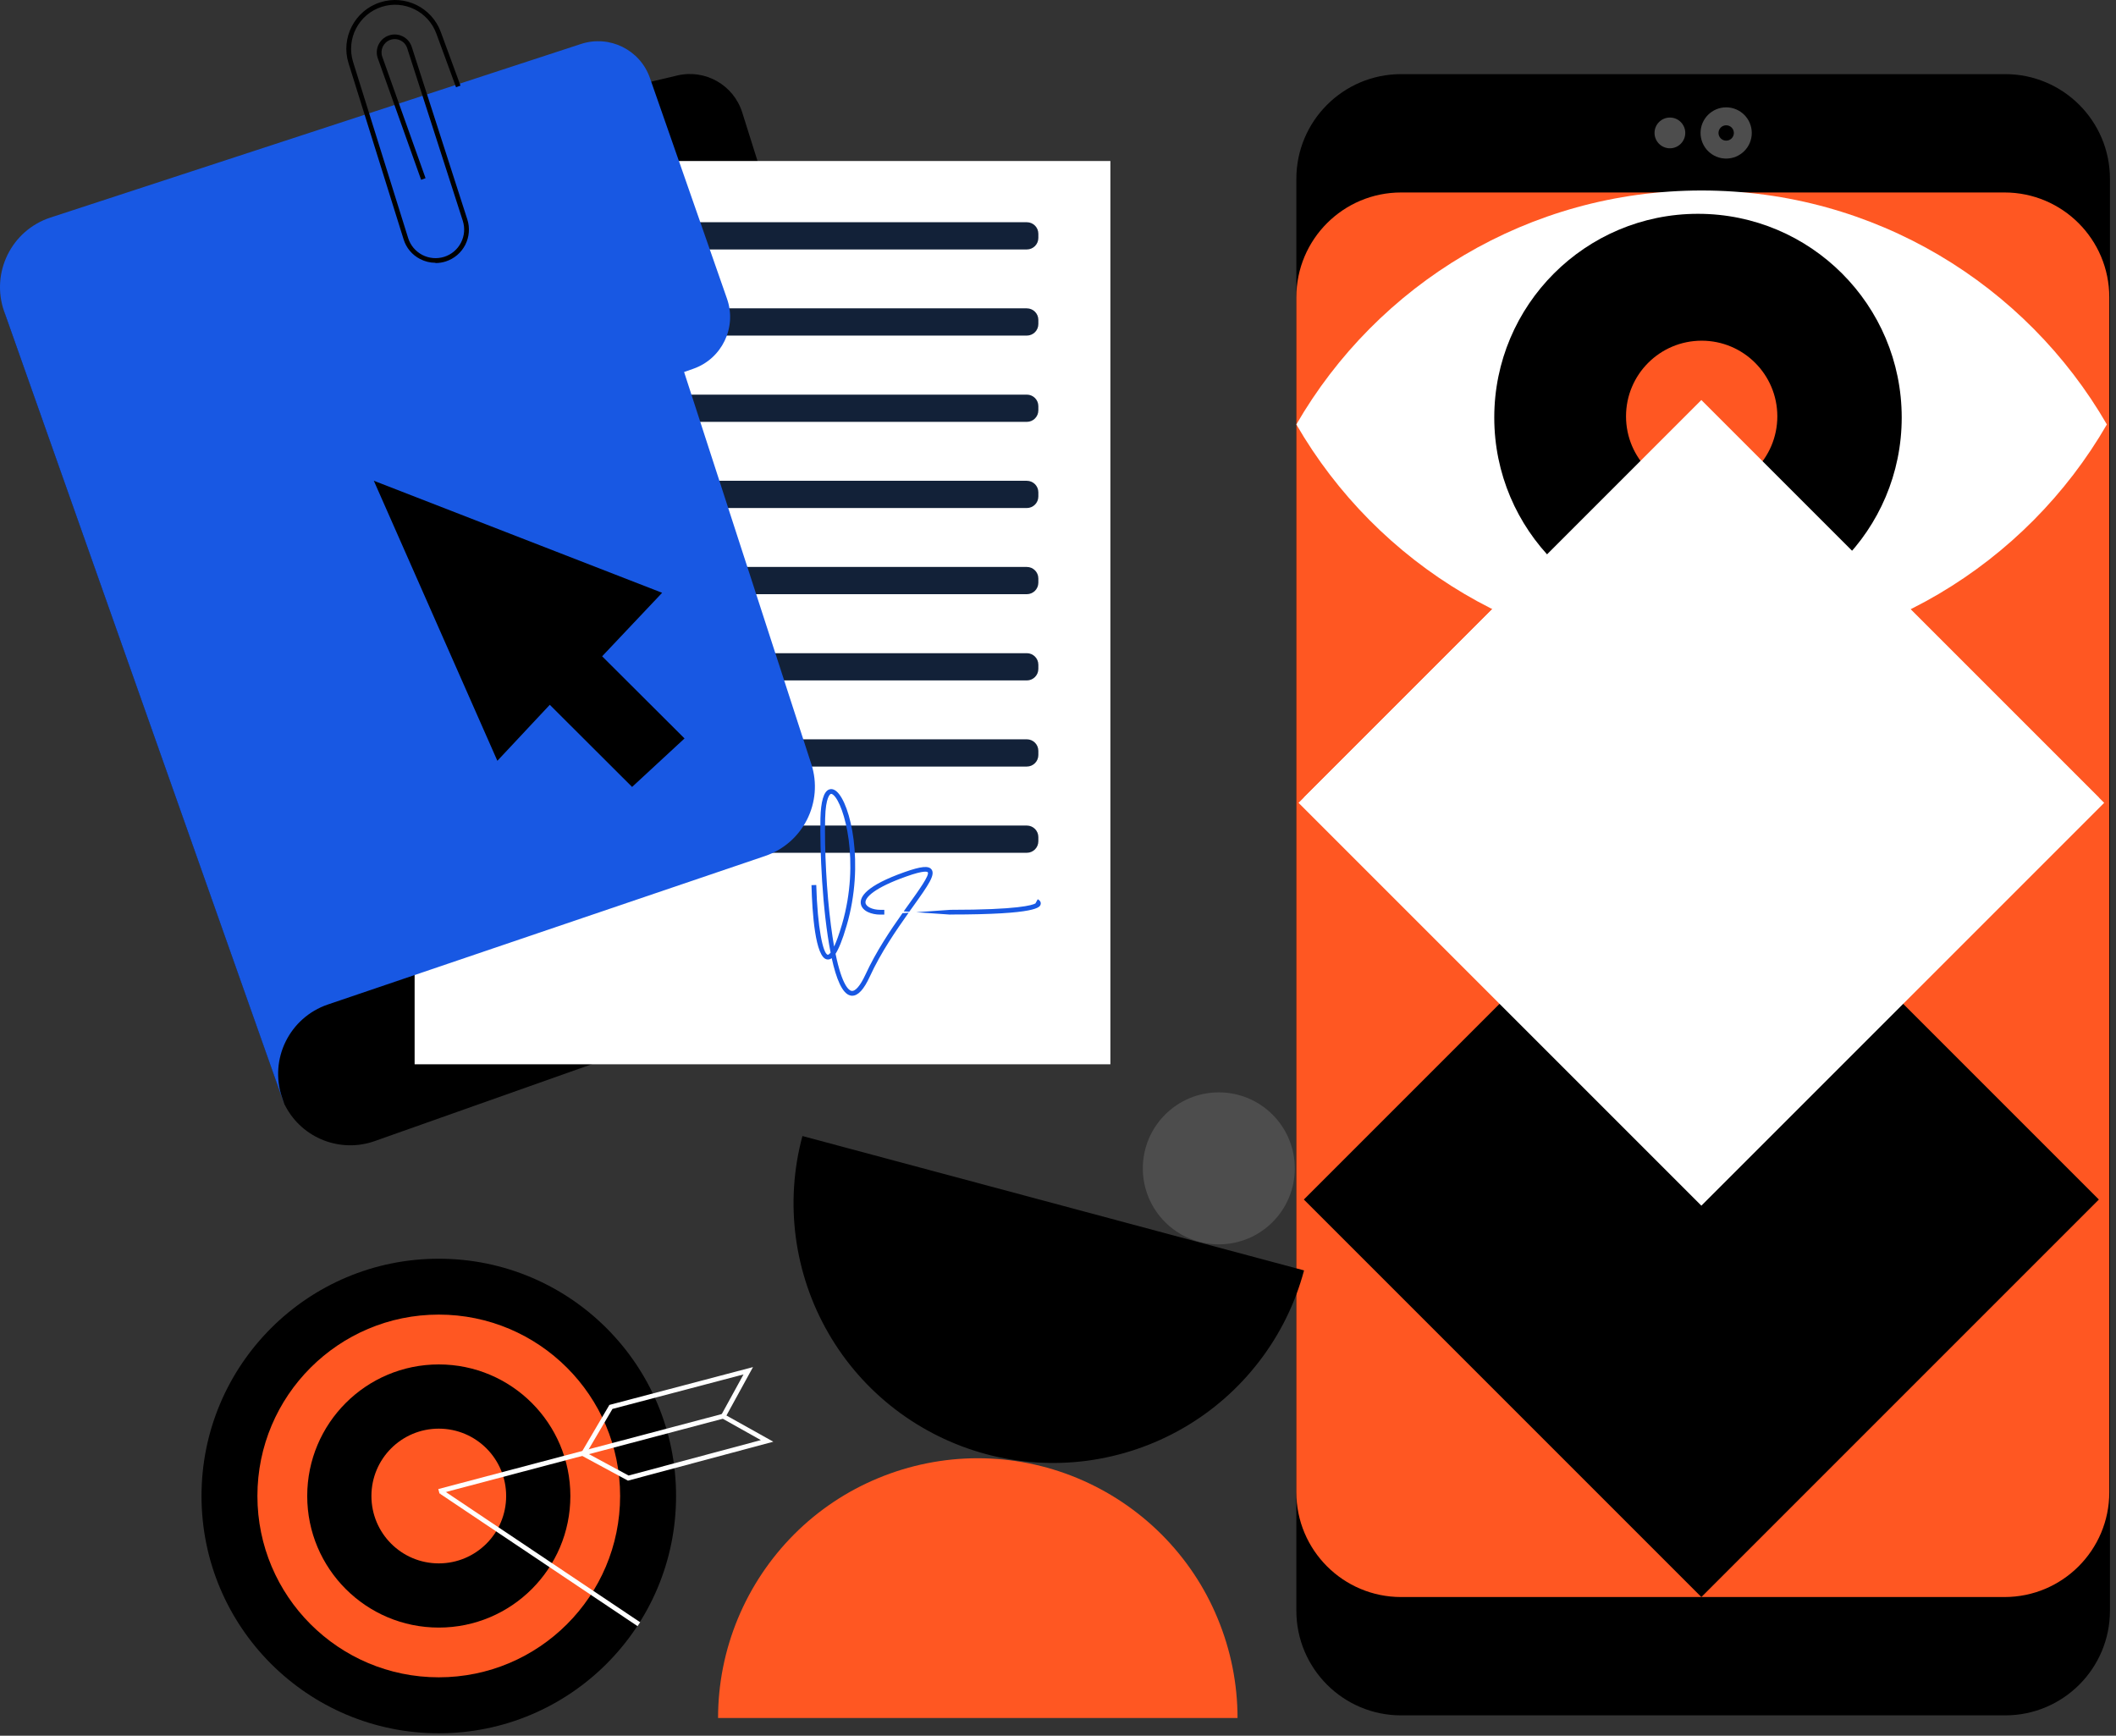
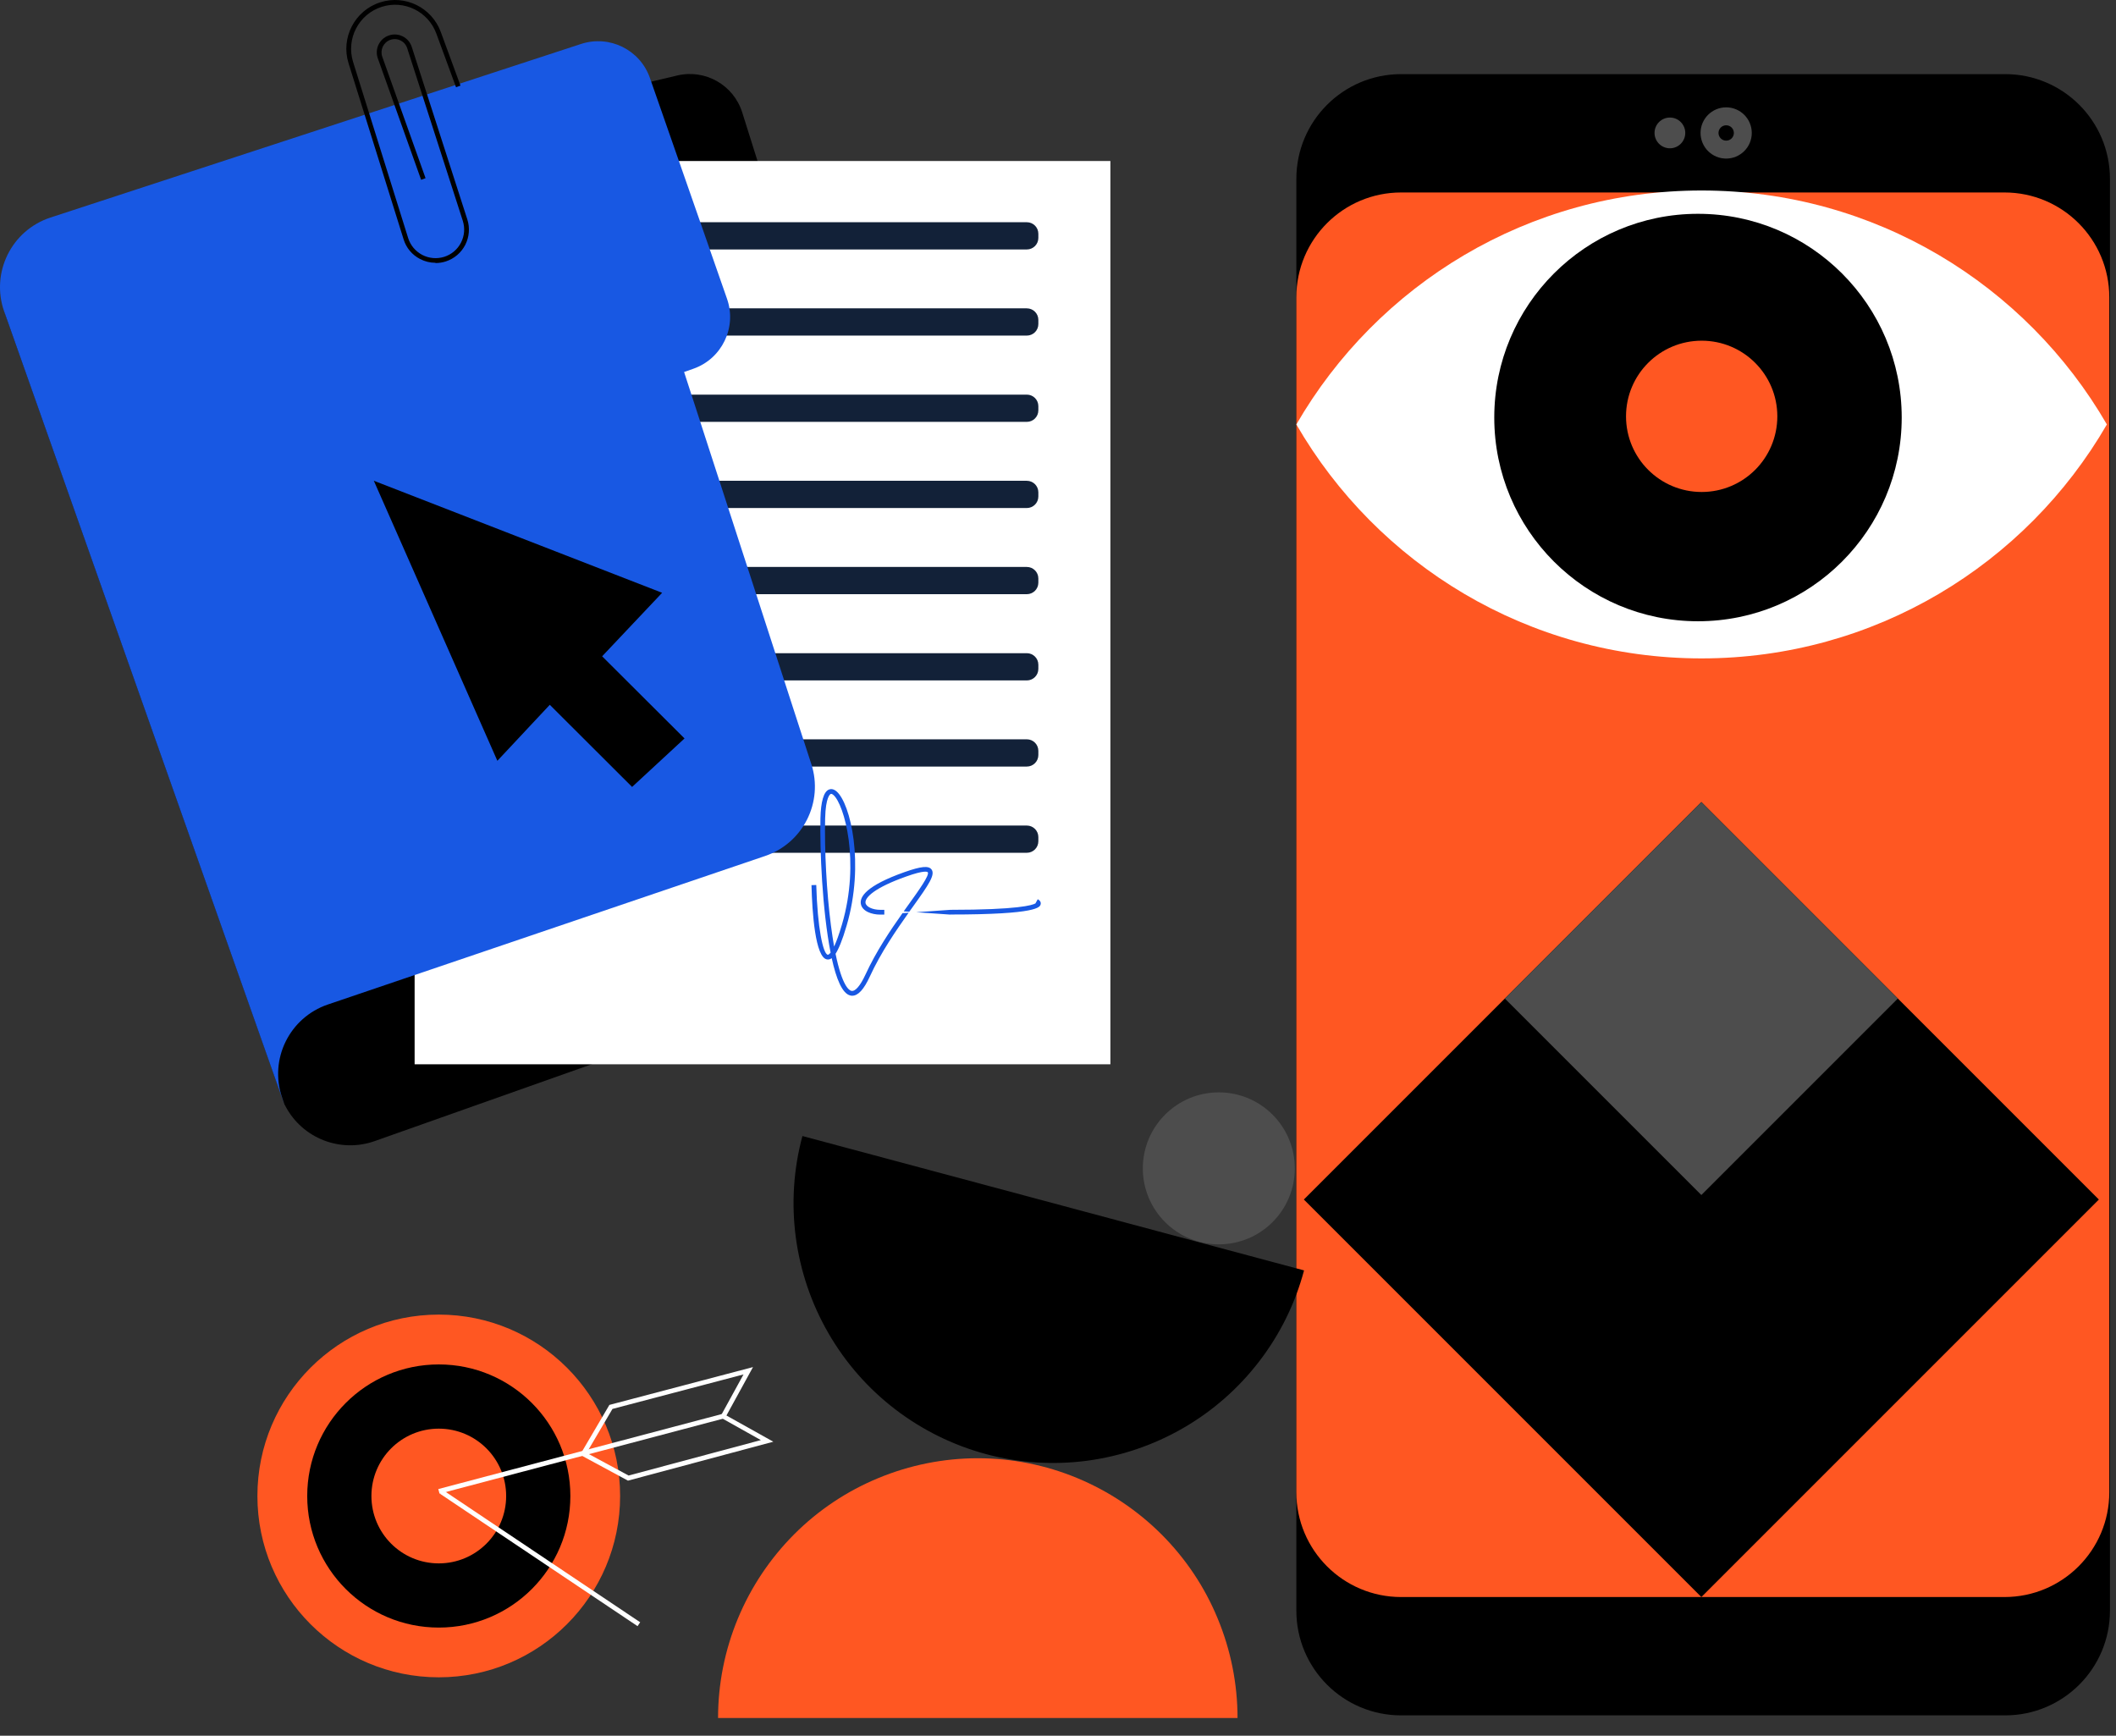
<svg xmlns="http://www.w3.org/2000/svg" width="217" height="178" viewBox="0 0 217 178" fill="none">
  <rect x="0" y="0" width="217" height="178" fill="#333333" stroke="none" />
  <path d="M205.637 7.602H143.687C137.754 7.602 132.943 12.412 132.943 18.345V165.168C132.943 171.101 137.754 175.911 143.687 175.911H205.637C211.57 175.911 216.38 171.101 216.38 165.168V18.345C216.38 12.412 211.57 7.602 205.637 7.602Z" fill="black" />
  <path d="M205.567 19.738H143.687C137.754 19.738 132.943 24.548 132.943 30.482V153.033C132.943 158.966 137.754 163.776 143.687 163.776H205.567C211.5 163.776 216.31 158.966 216.31 153.033V30.482C216.31 24.548 211.5 19.738 205.567 19.738Z" fill="#FF5722" />
-   <path d="M174.478 41.028L133.713 81.793L174.478 122.558L215.243 81.793L174.478 41.028Z" fill="white" />
  <path d="M174.478 82.247L133.713 123.012L174.478 163.777L215.243 123.012L174.478 82.247Z" fill="black" />
  <path fill-rule="evenodd" clip-rule="evenodd" d="M194.624 102.402L174.476 122.549L154.328 102.402L174.476 82.254L194.624 102.402Z" fill="#4D4D4D" />
  <path fill-rule="evenodd" clip-rule="evenodd" d="M132.943 43.527C141.235 29.184 156.742 19.535 174.5 19.535C192.257 19.535 207.764 29.184 216.065 43.527C207.773 57.869 192.266 67.519 174.5 67.519C156.734 67.519 141.235 57.869 132.943 43.527Z" fill="white" />
  <path d="M174.132 63.71C185.671 63.71 195.024 54.356 195.024 42.818C195.024 31.279 185.671 21.926 174.132 21.926C162.594 21.926 153.24 31.279 153.24 42.818C153.24 54.356 162.594 63.71 174.132 63.71Z" fill="black" />
  <path d="M174.51 50.453C178.794 50.453 182.268 46.98 182.268 42.695C182.268 38.411 178.794 34.938 174.51 34.938C170.225 34.938 166.752 38.411 166.752 42.695C166.752 46.98 170.225 50.453 174.51 50.453Z" fill="#FF5722" />
-   <path d="M174.478 41.022L133.168 82.332L174.478 123.642L215.787 82.332L174.478 41.022Z" fill="white" />
  <path d="M171.252 15.207C172.122 15.207 172.828 14.501 172.828 13.631C172.828 12.76 172.122 12.055 171.252 12.055C170.381 12.055 169.676 12.76 169.676 13.631C169.676 14.501 170.381 15.207 171.252 15.207Z" fill="#4D4D4D" />
  <path d="M177.021 16.262C178.472 16.262 179.648 15.085 179.648 13.635C179.648 12.184 178.472 11.008 177.021 11.008C175.571 11.008 174.395 12.184 174.395 13.635C174.395 15.085 175.571 16.262 177.021 16.262Z" fill="#4D4D4D" />
  <path d="M177.024 14.424C177.46 14.424 177.812 14.071 177.812 13.636C177.812 13.2 177.46 12.848 177.024 12.848C176.589 12.848 176.236 13.2 176.236 13.636C176.236 14.071 176.589 14.424 177.024 14.424Z" fill="black" />
  <path d="M73.639 176.179C73.639 172.677 74.33 169.218 75.67 165.987C77.01 162.756 78.971 159.823 81.44 157.345C83.91 154.867 86.852 152.905 90.083 151.574C93.314 150.235 96.781 149.543 100.275 149.543C103.768 149.543 107.236 150.235 110.467 151.574C113.698 152.914 116.631 154.875 119.109 157.345C121.578 159.814 123.549 162.747 124.879 165.987C126.219 169.218 126.911 172.685 126.911 176.179H73.647H73.639Z" fill="#FF5722" />
  <path d="M133.732 130.282C132.83 133.662 131.271 136.832 129.135 139.607C127.007 142.383 124.354 144.712 121.324 146.455C118.295 148.206 114.95 149.335 111.482 149.799C108.015 150.255 104.495 150.027 101.115 149.117C97.735 148.206 94.574 146.647 91.799 144.52C89.023 142.392 86.694 139.739 84.951 136.709C83.2 133.679 82.071 130.335 81.607 126.867C81.151 123.4 81.379 119.88 82.29 116.5L108.015 123.391L133.74 130.282H133.732Z" fill="black" />
  <path d="M124.992 112.023C129.291 112.023 132.785 115.508 132.785 119.816C132.785 124.116 129.3 127.609 124.992 127.609C120.693 127.609 117.199 124.124 117.199 119.816C117.199 115.517 120.684 112.023 124.992 112.023Z" fill="#4D4D4D" />
-   <path d="M44.999 129.082C58.44 129.082 69.332 139.975 69.332 153.415C69.332 166.856 58.44 177.748 44.999 177.748C31.559 177.748 20.666 166.856 20.666 153.415C20.666 139.975 31.559 129.082 44.999 129.082Z" fill="black" />
  <path d="M44.996 134.812C55.267 134.812 63.594 143.14 63.594 153.41C63.594 163.681 55.267 172.008 44.996 172.008C34.725 172.008 26.398 163.681 26.398 153.41C26.398 143.14 34.725 134.812 44.996 134.812Z" fill="#FF5722" />
  <path d="M44.999 139.922C52.45 139.922 58.492 145.964 58.492 153.415C58.492 160.866 52.45 166.908 44.999 166.908C37.548 166.908 31.506 160.866 31.506 153.415C31.506 145.964 37.548 139.922 44.999 139.922Z" fill="black" />
  <path d="M44.998 146.508C48.816 146.508 51.907 149.599 51.907 153.416C51.907 157.234 48.816 160.325 44.998 160.325C41.181 160.325 38.09 157.234 38.09 153.416C38.09 149.599 41.181 146.508 44.998 146.508Z" fill="#FF5722" />
  <path d="M74.178 144.97L44.949 152.703L45.075 153.177L74.304 145.444L74.178 144.97Z" fill="white" />
  <path d="M45.401 152.791L45.133 153.191L65.383 166.763L65.651 166.363L45.401 152.791Z" fill="white" />
  <path d="M64.402 151.841L59.49 149.188L62.494 144.074L77.221 140.195L74.498 145.16L79.305 147.848L64.394 151.841H64.402ZM60.164 148.995L64.464 151.316L78.027 147.682L73.841 145.335L76.249 140.948L62.809 144.486L60.156 148.995H60.164Z" fill="white" />
  <path d="M95.365 89.044L79.858 42.523L80.401 42.304C83.106 41.192 84.507 38.188 83.632 35.404L76.119 11.535C75.235 8.715 72.319 7.06 69.447 7.743L6.009 22.76C1.666 23.785 -0.83 28.355 0.659 32.567L29.169 113.246L29.274 113.438C31.008 116.74 34.913 118.263 38.424 117.02L90.75 98.492C94.612 97.126 96.669 92.923 95.374 89.035L95.365 89.044Z" fill="black" />
  <path d="M113.873 16.512H42.52V109.143H113.873V16.512Z" fill="white" />
  <path d="M105.303 22.789H50.682C50.029 22.789 49.5 23.318 49.5 23.971V24.4C49.5 25.053 50.029 25.582 50.682 25.582H105.303C105.956 25.582 106.485 25.053 106.485 24.4V23.971C106.485 23.318 105.956 22.789 105.303 22.789Z" fill="#122138" />
  <path d="M105.303 31.621H50.682C50.029 31.621 49.5 32.15 49.5 32.803V33.232C49.5 33.885 50.029 34.414 50.682 34.414H105.303C105.956 34.414 106.485 33.885 106.485 33.232V32.803C106.485 32.15 105.956 31.621 105.303 31.621Z" fill="#122138" />
  <path d="M105.303 40.469H50.682C50.029 40.469 49.5 40.998 49.5 41.651V42.08C49.5 42.733 50.029 43.262 50.682 43.262H105.303C105.956 43.262 106.485 42.733 106.485 42.08V41.651C106.485 40.998 105.956 40.469 105.303 40.469Z" fill="#122138" />
  <path d="M105.303 49.305H50.682C50.029 49.305 49.5 49.834 49.5 50.487V50.916C49.5 51.569 50.029 52.098 50.682 52.098H105.303C105.956 52.098 106.485 51.569 106.485 50.916V50.487C106.485 49.834 105.956 49.305 105.303 49.305Z" fill="#122138" />
  <path d="M105.303 58.141H50.682C50.029 58.141 49.5 58.67 49.5 59.323V59.752C49.5 60.405 50.029 60.934 50.682 60.934H105.303C105.956 60.934 106.485 60.405 106.485 59.752V59.323C106.485 58.67 105.956 58.141 105.303 58.141Z" fill="#122138" />
  <path d="M105.303 66.984H50.682C50.029 66.984 49.5 67.514 49.5 68.166V68.596C49.5 69.248 50.029 69.778 50.682 69.778H105.303C105.956 69.778 106.485 69.248 106.485 68.596V68.166C106.485 67.514 105.956 66.984 105.303 66.984Z" fill="#122138" />
  <path d="M105.303 75.816H50.682C50.029 75.816 49.5 76.346 49.5 76.999V77.428C49.5 78.08 50.029 78.61 50.682 78.61H105.303C105.956 78.61 106.485 78.08 106.485 77.428V76.999C106.485 76.346 105.956 75.816 105.303 75.816Z" fill="#122138" />
  <path d="M105.303 84.66H50.682C50.029 84.66 49.5 85.189 49.5 85.842V86.271C49.5 86.924 50.029 87.453 50.682 87.453H105.303C105.956 87.453 106.485 86.924 106.485 86.271V85.842C106.485 85.189 105.956 84.66 105.303 84.66Z" fill="#122138" />
  <path d="M87.395 102.111C87.325 102.111 87.264 102.111 87.194 102.085C86.38 101.892 85.758 100.386 85.294 98.259C85.119 98.39 84.961 98.407 84.821 98.39C83.604 98.232 83.289 93.548 83.219 90.772L83.709 90.755C83.832 95.15 84.41 97.838 84.891 97.908C84.917 97.908 85.014 97.908 85.18 97.689C84.331 93.399 84.059 87.068 84.138 83.907C84.182 82.191 84.471 81.202 84.996 80.974C85.171 80.895 85.46 80.869 85.802 81.167C87.22 82.41 88.683 88.574 86.826 94.914C86.38 96.446 86.003 97.322 85.688 97.812C86.362 101.096 87.071 101.56 87.308 101.612C87.702 101.7 88.219 101.104 88.761 99.931C89.847 97.576 91.309 95.395 92.553 93.644L93.183 93.6C91.914 95.387 90.338 97.672 89.208 100.132C88.595 101.463 88.008 102.111 87.395 102.111ZM85.241 81.412C85.241 81.412 85.206 81.412 85.189 81.421C85.136 81.447 84.672 81.71 84.62 83.925C84.541 87.182 84.769 91.49 85.215 94.914C85.32 95.728 85.434 96.437 85.539 97.068C85.758 96.604 86.029 95.886 86.353 94.782C88.236 88.338 86.572 82.506 85.478 81.534C85.408 81.473 85.32 81.412 85.241 81.412ZM97.456 93.793L93.954 93.548L97.456 93.303C104.426 93.303 105.88 92.821 106.186 92.646L106.422 92.217C106.764 92.401 106.746 92.637 106.72 92.734C106.65 93.022 106.449 93.784 97.465 93.784L97.456 93.793ZM90.688 93.793H90.267C89.401 93.793 88.411 93.451 88.28 92.69C88.157 91.972 88.831 90.825 92.763 89.433C94.453 88.837 95.223 88.758 95.53 89.161C95.933 89.704 95.25 90.711 93.647 92.944C93.516 93.128 93.385 93.311 93.245 93.504L92.675 93.46C92.877 93.18 93.069 92.917 93.253 92.655C94.19 91.35 95.355 89.73 95.145 89.45C95.109 89.406 94.838 89.205 92.929 89.888C89.707 91.026 88.665 92.042 88.761 92.602C88.831 92.996 89.488 93.303 90.267 93.303H90.688V93.793Z" fill="#1858E3" />
  <path d="M83.202 78.357L70.155 38.149L71.101 37.816C74.034 36.792 75.584 33.578 74.559 30.645L66.653 8.002C65.646 5.103 62.502 3.554 59.586 4.508L5.176 22.309C1.166 23.622 -0.971 27.974 0.43 31.95L29.159 113.259L28.922 112.541C27.591 108.609 29.693 104.354 33.616 103.014L78.473 87.779C82.361 86.456 84.471 82.253 83.202 78.348V78.357Z" fill="#1858E3" />
  <path d="M67.897 60.798L61.75 67.303L70.199 75.727L64.823 80.7L56.382 72.277L51.006 78.021L38.336 49.301L67.897 60.789V60.798Z" fill="black" />
  <path d="M44.649 26.949C44.106 26.949 43.572 26.817 43.082 26.563C42.267 26.143 41.663 25.425 41.392 24.55L35.744 6.486C34.921 3.868 36.392 1.057 39.01 0.234C41.558 -0.572 44.273 0.768 45.201 3.272L47.224 8.78L46.768 8.946L44.745 3.439C43.914 1.18 41.453 -0.029 39.159 0.698C36.795 1.442 35.473 3.973 36.208 6.346L41.856 24.409C42.092 25.163 42.609 25.775 43.309 26.143C44.01 26.502 44.807 26.572 45.56 26.336C46.304 26.099 46.917 25.583 47.276 24.882C47.635 24.182 47.696 23.394 47.46 22.641L41.76 4.945C41.646 4.594 41.401 4.305 41.068 4.148C40.735 3.981 40.359 3.964 40.008 4.095C39.317 4.349 38.958 5.12 39.203 5.82L43.642 18.271L43.187 18.438L38.748 5.987C38.406 5.041 38.905 3.99 39.842 3.649C40.315 3.474 40.823 3.5 41.278 3.719C41.733 3.938 42.066 4.323 42.224 4.804L47.924 22.501C48.204 23.367 48.125 24.296 47.714 25.11C47.294 25.924 46.584 26.528 45.717 26.809C45.376 26.922 45.017 26.975 44.667 26.975L44.649 26.949Z" fill="black" />
</svg>